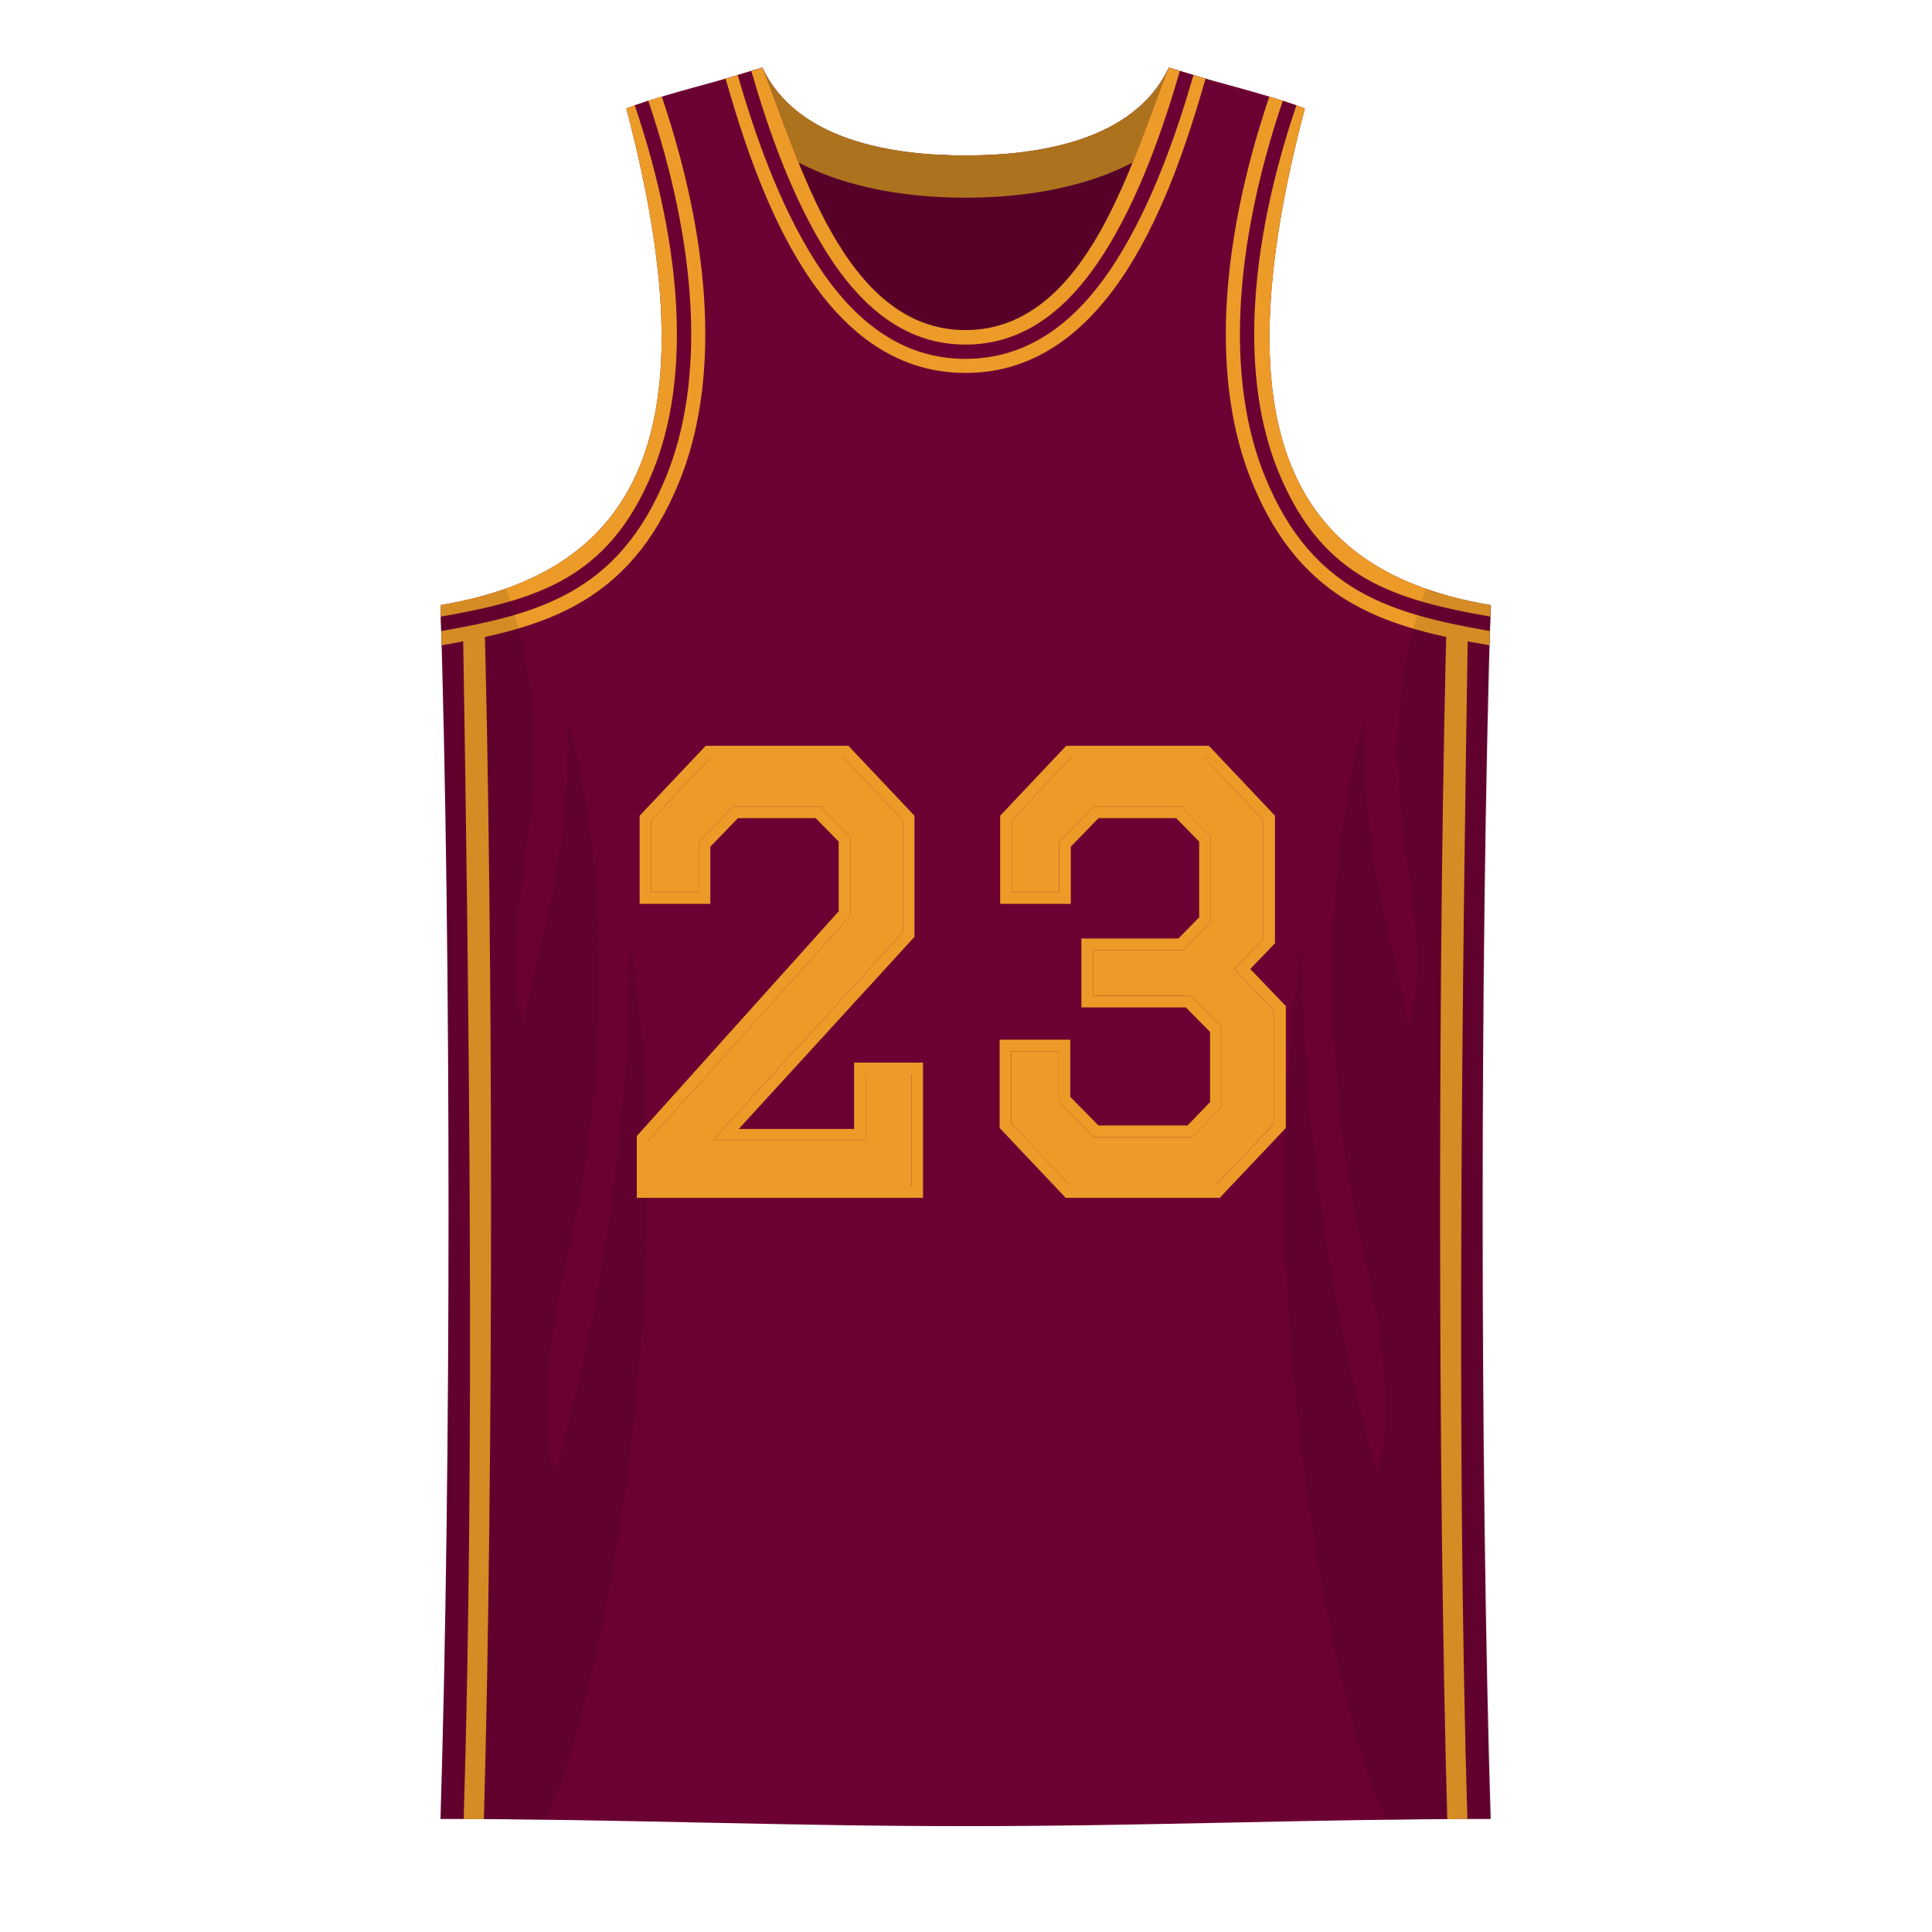
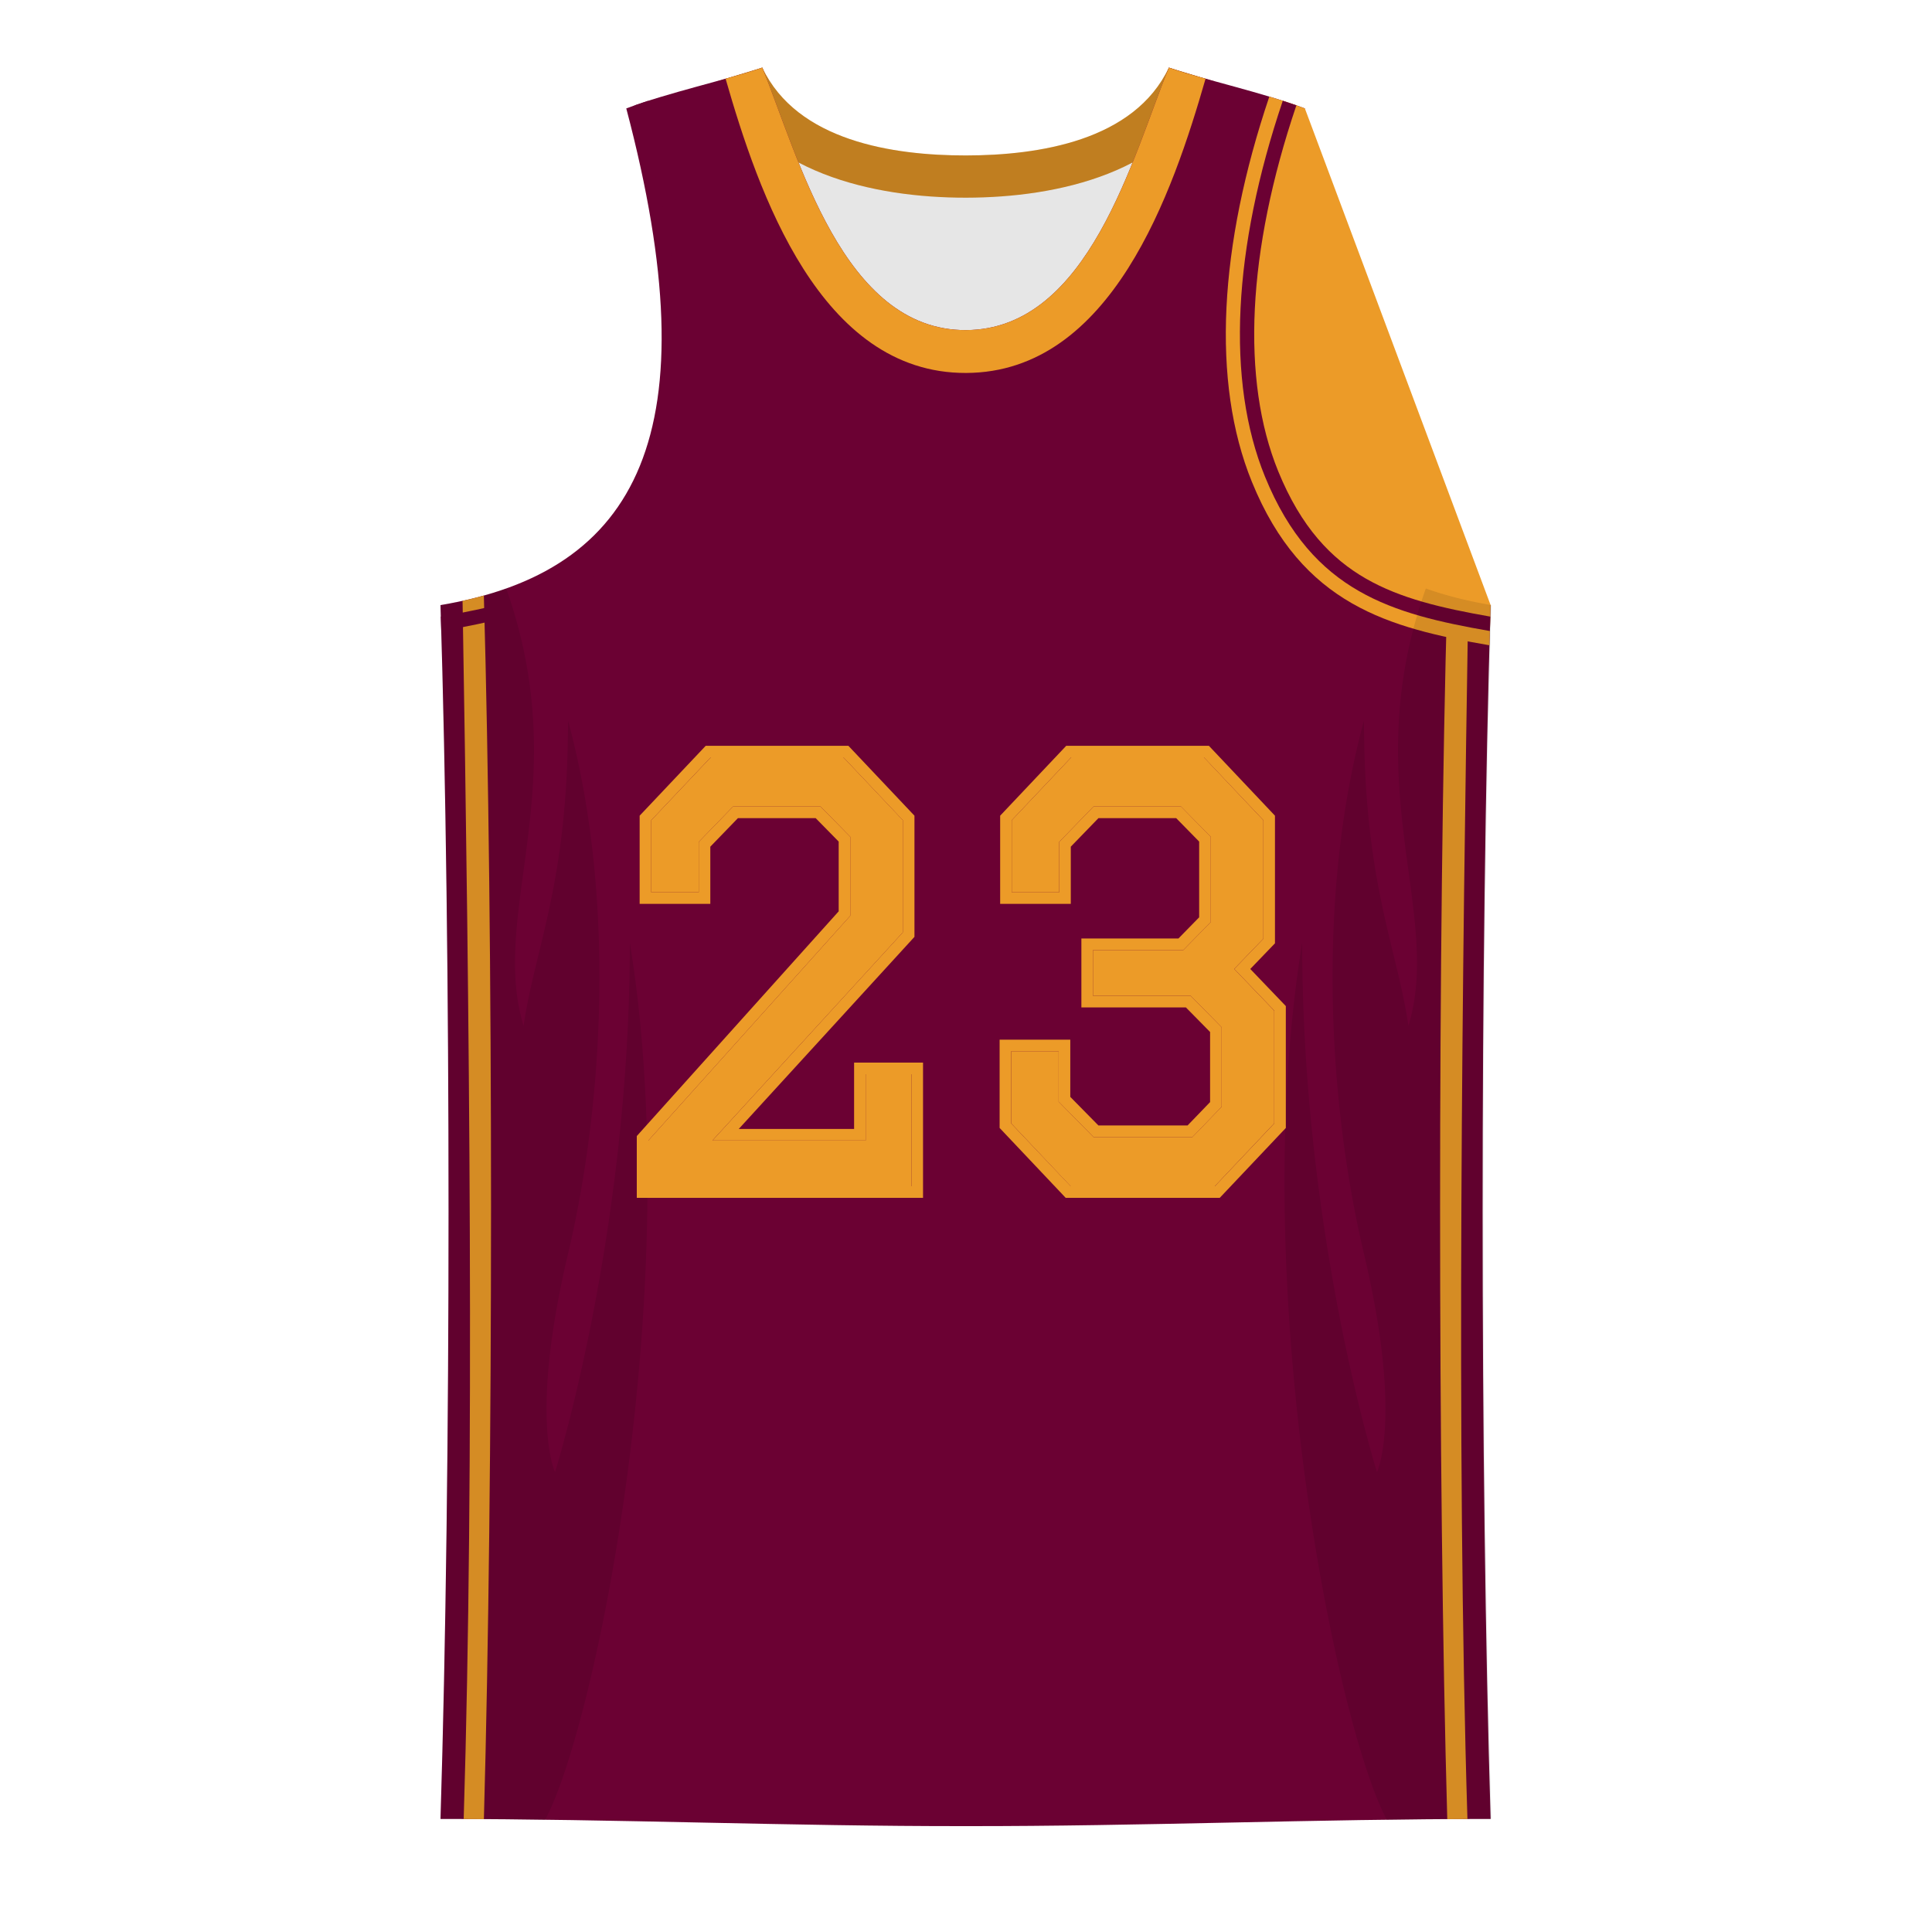
<svg xmlns="http://www.w3.org/2000/svg" width="500" height="500" fill="none" viewBox="0 0 500 500">
-   <path fill="#6B0133" d="M314 99V21l-11.5-3.5c-8.97 18.94-33.7 22.7-52.5 22.73-18.85.02-43.72-3.72-52.72-22.73l-11.5 3.5v78H314Z" />
  <path fill="#EC9B28" d="m185.78 21 11.5-3.5c9 19 33.87 22.75 52.72 22.73 18.8-.02 43.53-3.79 52.5-22.73L314 21c-11.23 23.7-40.08 30.13-64 30.16-23.98.02-52.97-6.4-64.22-30.16Z" />
-   <path fill="#000" fill-opacity=".1" d="M314 99V21l-11.5-3.5c-8.97 18.94-33.7 22.7-52.5 22.73-18.85.02-43.72-3.72-52.72-22.73l-11.5 3.5v78H314Z" />
  <path fill="#000" fill-opacity=".1" d="M314 99V21l-11.5-3.5c-8.97 18.94-33.7 22.7-52.5 22.73-18.85.02-43.72-3.72-52.72-22.73l-11.5 3.5v78H314Z" />
  <path fill="#000" fill-opacity=".1" d="m185.78 21 11.5-3.5c9 19 33.87 22.75 52.72 22.73 18.8-.02 43.53-3.79 52.5-22.73L314 21c-11.23 23.7-40.08 30.13-64 30.16-23.98.02-52.97-6.4-64.22-30.16Z" />
  <path fill="#6B0133" d="M114 156.6c2.78 89.4 2.78 224.4 0 314.14 45.3 0 90.7 1.91 136 1.86 45.3.05 90.47-1.86 135.77-1.86C383 381 383 246 385.77 156.6 334.5 148 315.5 112 337.7 28.06 327 24 311.5 20.6 302.5 17.5c-9.37 22.95-20.69 67.78-52.5 67.93-31.93.15-43.36-45-52.72-67.93-9 3.11-24.5 6.5-35.2 10.56C184.28 112 165.28 148 114 156.6Z" />
  <path fill="#EC9B28" d="M197.28 17.5c9.36 22.93 20.79 68.08 52.72 67.93 31.81-.15 43.13-44.98 52.5-67.93 2.69.93 5.95 1.88 9.5 2.87-8.46 29.4-24.32 76.04-62 76.15-37.8.12-53.76-46.73-62.22-76.15 3.54-.99 6.8-1.94 9.5-2.87Z" />
-   <path fill="#6B0133" fill-rule="evenodd" d="M194.44 18.36c4.22 14.68 10.5 32.82 19.65 47.22 9.13 14.36 20.6 23.64 35.89 23.6 15.25-.05 26.68-9.36 35.77-23.69 9.12-14.38 15.37-32.46 19.59-47.13l3.53 1.06c-4.23 14.68-10.57 33.18-20 48.05-9.41 14.85-21.83 25.35-38.88 25.4-17.1.06-29.57-10.43-39.02-25.3-9.47-14.9-15.82-33.46-20.05-48.15l3.52-1.06Z" clip-rule="evenodd" />
  <path fill="#EC9B28" d="M125.22 154.13c2.48 87.56 2.48 228.63.01 316.66-1.73-.01-3.48-.03-5.23-.03 2.83-91.56 1.5-207.76-.29-315.26 1.89-.41 3.73-.87 5.51-1.37ZM374.55 154.13c-2.47 87.56-2.48 228.63 0 316.66 1.73-.01 3.47-.03 5.22-.03-2.97-96.43-1.27-222.76.23-315.27-1.86-.41-3.68-.87-5.45-1.36Z" />
-   <path fill="#EC9B28" d="M337.7 28.06c-2.8-1.07-5.94-2.08-9.2-3.06-13 38.5-15.07 73.82-4.5 99.73 12.99 31.87 35.5 37.77 61.47 42.27l.3-10.4C334.5 148 315.5 112 337.7 28.06Z" />
+   <path fill="#EC9B28" d="M337.7 28.06c-2.8-1.07-5.94-2.08-9.2-3.06-13 38.5-15.07 73.82-4.5 99.73 12.99 31.87 35.5 37.77 61.47 42.27l.3-10.4Z" />
  <path fill="#6B0133" d="m385.68 159.58-.1 3.73c-12.77-2.22-24.14-4.75-33.9-10.35-9.73-5.58-18.09-14.36-24.3-29.6-10.1-24.77-8.29-59.1 4.58-97.2l.04-.08c1.2.39 2.37.78 3.5 1.18l-.03.1c-12.74 37.69-14.29 71-4.67 94.6 5.94 14.55 13.77 22.66 22.72 27.8 9.02 5.17 19.64 7.62 32.16 9.82Z" />
-   <path fill="#EC9B28" d="M162.08 28.06c2.8-1.07 5.93-2.08 9.19-3.06 13 38.5 15.07 73.82 4.5 99.73-12.98 31.87-35.5 37.77-61.47 42.27l-.3-10.4c51.28-8.6 70.28-44.6 48.08-128.54Z" />
  <path fill="#6B0133" d="M167.78 26.08c-1.2.39-2.37.78-3.5 1.18l.03.1c12.73 37.69 14.28 71 4.66 94.6-5.93 14.55-13.76 22.66-22.72 27.8-9.01 5.17-19.64 7.62-32.16 9.82l.11 3.73c12.77-2.22 24.14-4.75 33.9-10.35 9.72-5.58 18.08-14.36 24.3-29.6 10.1-24.77 8.28-59.1-4.59-97.2l-.03-.08Z" />
  <path fill="#000" fill-opacity=".1" d="M114 470.74c9.2 0 18.04.1 27.06.26C154 447 177.5 333 163 244c0 75.5-19.36 137-19.36 137s-6.73-13.89 3.36-56.5c9.61-40.6 12-94 0-138 0 42-8.5 58.5-11.5 79-9-29.5 13.45-62.5-4.5-113.2a100.17 100.17 0 0 1-17 4.3c2.78 89.41 2.78 224.4 0 314.14ZM386 470.74c-9.2 0-18.04.1-27.06.26C346 447 322.5 333 337 244c0 75.5 19.36 137 19.36 137s6.73-13.89-3.36-56.5c-9.61-40.6-12-94 0-138 0 42 8.5 58.5 11.5 79 9-29.5-13.45-62.5 4.5-113.2 5.2 1.85 10.87 3.27 17 4.3-2.77 89.41-2.77 224.4 0 314.14Z" />
  <path fill="#EC9B28" d="M235.88 307H167.8v-11.84L220.05 237v-20.43l-7.7-7.84h-22.64l-8.88 9.17v13.03h-12.29v-18.65l15.4-16.28h34.33l15.4 16.28v29l-49.3 53.88h39.67v-17.17h11.84V307ZM282.86 257.72v-11.84h23.38l7.1-7.26v-22.05l-7.7-7.84H283l-8.88 9.17v13.03h-12.28v-18.65l15.4-16.28h34.33l15.39 16.28v30.64l-7.55 7.84 10.36 10.8v29.16L314.38 307h-37.3l-15.39-16.28v-18.65h12.29v13.03l9.02 9.17h25.6l7.56-7.84v-20.57l-8-8.14h-25.3Z" />
  <path fill="#EC9B28" fill-rule="evenodd" d="M238.88 310H164.8v-15.99l52.25-58.16V217.8l-5.96-6.07h-20.11l-7.15 7.39v14.8h-18.29V211.1l17.1-18.09h36.92l17.1 18.09v31.36l-45.47 49.71h29.85v-17.17h17.84V310Zm-14.84-14.84h-39.66l49.28-53.87v-29.01L218.27 196h-34.34l-15.39 16.28v18.65h12.29V217.9l8.88-9.17h22.64l7.7 7.84V237l-52.25 58.16V307h68.08v-29h-11.84v17.16Zm55.82-34.44v-17.84h25.12l5.36-5.48v-19.6l-5.95-6.07h-20.11l-7.16 7.39v14.8h-18.28V211.1l17.1-18.09h36.92l17.1 18.09v33.03l-6.39 6.64 9.2 9.6v31.55L315.67 310H275.8l-17.1-18.09v-22.84h18.29v14.8l7.28 7.4h23.07l5.83-6.05v-18.14l-6.26-6.36h-27.04Zm28.3-3 8 8.14v20.57l-7.55 7.84H283l-9.03-9.17v-13.03h-12.29v18.65L277.1 307h37.29l15.4-16.28v-29.16l-10.37-10.8 7.55-7.84v-30.64L311.56 196h-34.33l-15.39 16.28v18.65h12.28V217.9l8.88-9.17h22.65l7.7 7.84v22.05l-7.11 7.26h-23.38v11.84h25.3Z" clip-rule="evenodd" />
</svg>